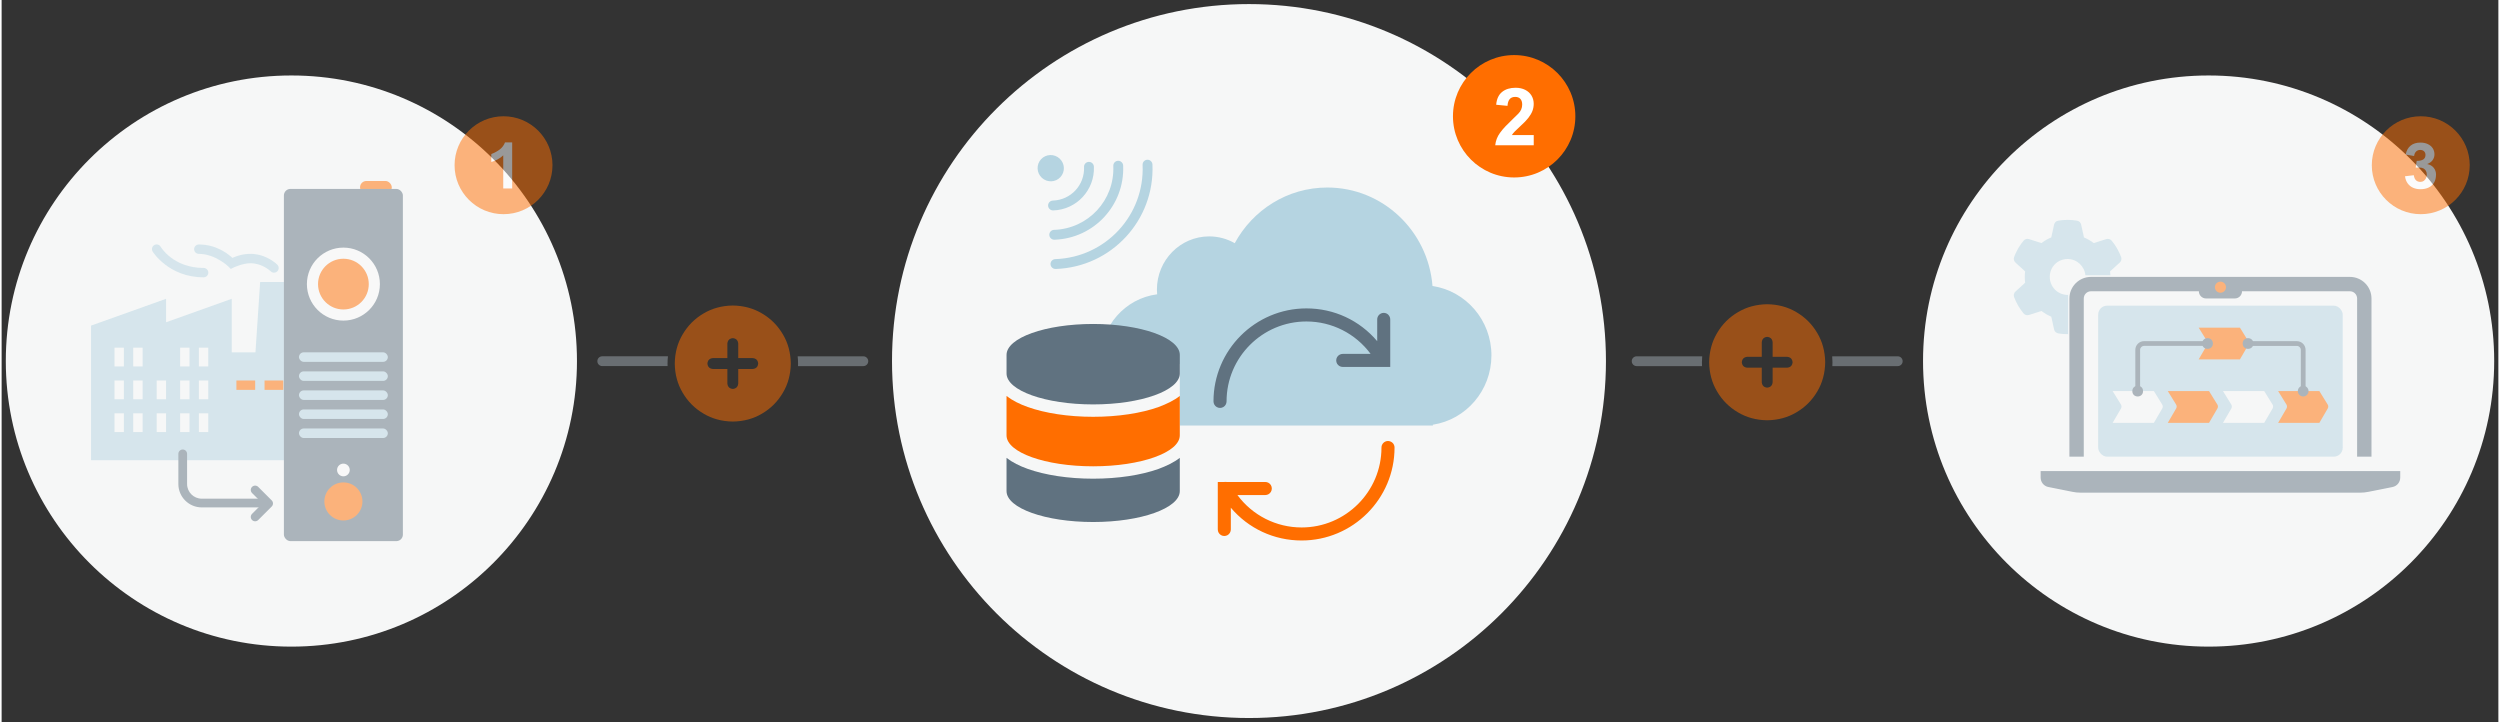
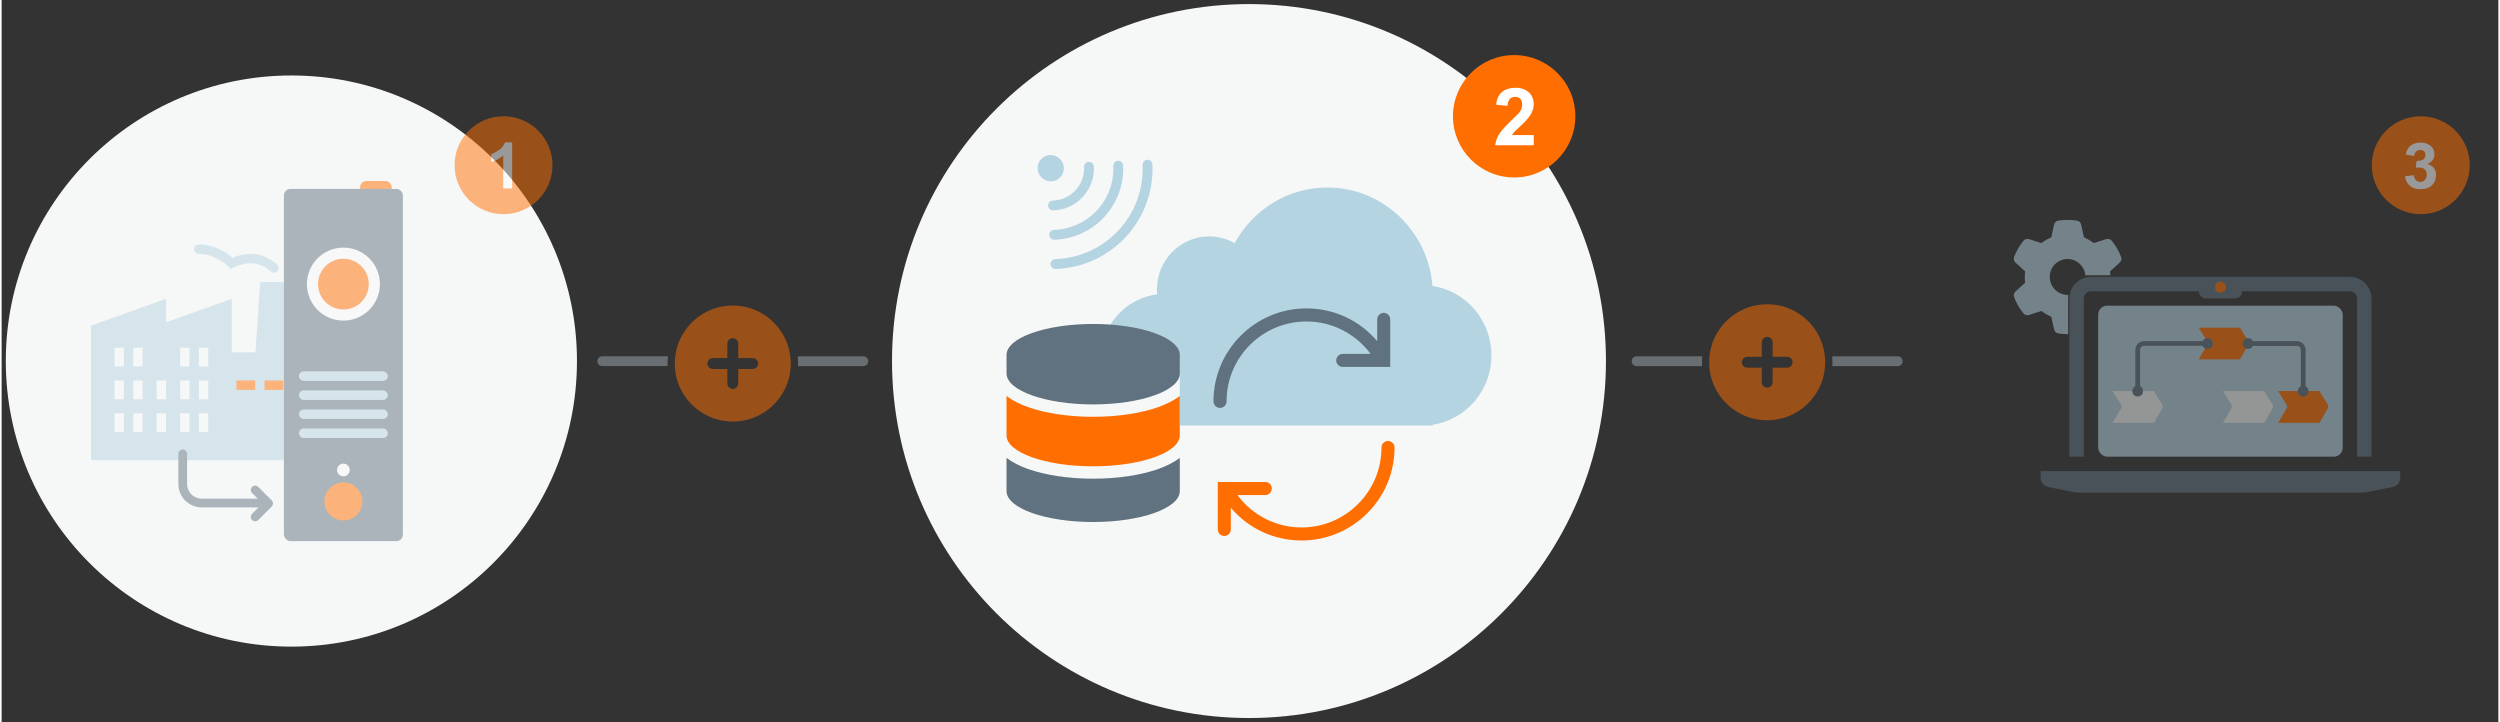
<svg xmlns="http://www.w3.org/2000/svg" height="647" id="Cloud_getting_started321Ready_for_x03_the_futureY-PathGet_actionable__x03_insightsTransform_data__x03_into_informationConnect_data__x03_from_plant_floor" viewBox="0 0 1224 354" width="2240">
  <rect x="0" y="0" width="1224" height="354" fill="#333333" stroke="none" />
  <defs>
    <style>
      .cls-1 {
        fill: #fafafa;
      }

      .cls-2 {
        fill: #a0aab3;
      }

      .cls-2, .cls-3 {
        opacity: .5;
      }

      .cls-4 {
        fill: #ff6e00;
      }

      .cls-5 {
        fill: #fff;
      }

      .cls-6 {
        fill: #607280;
      }

      .cls-7 {
        fill: #b5d4e1;
      }

      .cls-8 {
        fill: #f6f7f7;
      }
    </style>
  </defs>
  <g>
    <g>
      <circle class="cls-8" cx="611.5" cy="177" r="175" />
      <g>
        <path class="cls-7" d="M730.36,174.22c0-17.28-12.55-31.58-28.89-34.01-2.16-27.03-24.42-48.28-51.57-48.28-19.56,0-36.57,11.02-45.38,27.29-3.71-2.12-7.98-3.33-12.53-3.33-14.15,0-25.62,11.66-25.62,26.04,0,.79.04,1.57.11,2.35-15.66,2-27.78,15.57-27.78,32.03,0,17.83,14.23,32.29,31.77,32.29h131.19v-.39c16.25-2.51,28.7-16.77,28.7-33.98Z" />
        <path class="cls-6" d="M679.83,154.32c-.61-.61-1.43-.96-2.32-.94-1.76.04-3.17,1.49-3.15,3.24v10.63c-8.69-10.24-21.18-16.06-34.7-16.06-25.12,0-45.56,20.44-45.56,45.55-.01,1.15.6,2.23,1.59,2.81.49.28,1.05.43,1.61.43s1.12-.14,1.62-.43c.99-.58,1.6-1.66,1.59-2.8,0-21.59,17.56-39.15,39.15-39.15,12.45,0,24.08,5.91,31.47,15.89h-13.66c-1.14,0-2.2.61-2.78,1.59-.57.99-.57,2.22,0,3.22.58.98,1.64,1.59,2.76,1.59h23.3v-23.25c.01-.86-.33-1.71-.94-2.31Z" />
        <path class="cls-4" d="M681.91,217.13c-.61-.61-1.48-.94-2.31-.94h0c-1.76.04-3.17,1.49-3.15,3.24,0,21.59-17.56,39.15-39.15,39.15-12.46,0-24.09-5.91-31.47-15.89h13.61s.05,0,.07,0c1.12,0,2.17-.6,2.75-1.59.57-.99.57-2.23,0-3.24-.59-.99-1.62-1.57-2.8-1.58h-18.99c-.34-.05-.68-.05-1.02,0h-3.25v23.25c-.01,1.15.6,2.23,1.59,2.81.99.57,2.22.57,3.22,0,.99-.58,1.6-1.66,1.59-2.8v-10.63c8.68,10.24,21.18,16.06,34.7,16.06,25.12,0,45.56-20.44,45.56-45.54.01-.86-.33-1.7-.94-2.31Z" />
        <rect class="cls-8" height="58.33" width="84.58" x="493" y="178.46" />
        <g>
          <path class="cls-6" d="M577.59,173.99v9.1c0,8.38-19.02,15.17-42.47,15.17s-42.47-6.79-42.47-15.17v-9.1c0-8.38,19.02-15.17,42.47-15.17s42.47,6.79,42.47,15.17ZM503.04,229.87c8.5,3.03,19.84,4.8,32.07,4.8s23.57-1.76,32.08-4.8c3.77-1.4,7.57-3.2,10.39-5.42v16.29c0,8.38-19.02,15.17-42.47,15.17s-42.47-6.79-42.47-15.17v-16.29c2.83,2.22,6.45,4.02,10.4,5.42Z" />
          <path class="cls-4" d="M567.19,199.53c3.77-1.4,7.57-3.2,10.39-5.42v19.32c0,8.38-19.02,15.17-42.47,15.17s-42.47-6.79-42.47-15.17v-19.32c2.83,2.22,6.45,4.02,10.4,5.42,8.5,3.03,19.84,4.8,32.07,4.8s23.57-1.76,32.08-4.8Z" />
        </g>
        <path class="cls-7" d="M551.14,116.15c8.58-9.26,13.61-21.82,13.04-35.46-.03-1.33-1.13-2.4-2.47-2.38-1.33.02-2.39,1.12-2.36,2.45,0,.03,0,.07,0,.1,1.03,24.67-18.1,45.31-42.78,46.17-1.33.02-2.39,1.12-2.36,2.45s1.13,2.4,2.47,2.38c.03,0,.07,0,.1,0,13.64-.47,25.78-6.44,34.36-15.71ZM540.56,106.36c6.09-6.58,9.66-15.48,9.26-25.16-.03-1.33-1.13-2.4-2.47-2.38-1.33.02-2.39,1.12-2.36,2.45,0,.03,0,.07,0,.1.7,16.75-12.27,30.74-29.02,31.32-1.33.02-2.39,1.12-2.36,2.45.03,1.33,1.13,2.4,2.47,2.38.03,0,.07,0,.1,0,9.68-.34,18.29-4.58,24.39-11.15ZM529.99,96.56c3.6-3.89,5.72-9.16,5.48-14.87-.06-1.33-1.18-2.38-2.52-2.33-1.33.05-2.37,1.17-2.31,2.5h0c.37,8.82-6.44,16.17-15.26,16.47-1.33.02-2.39,1.12-2.36,2.45.03,1.33,1.13,2.4,2.47,2.38.03,0,.07,0,.1,0,5.72-.2,10.81-2.71,14.41-6.6ZM519.05,86.84c2.41-2.6,2.24-6.68-.38-9.1-2.62-2.43-6.69-2.28-9.1.32s-2.24,6.68.38,9.1c2.62,2.43,6.69,2.28,9.1-.32Z" />
      </g>
    </g>
    <g>
      <circle class="cls-4" cx="741.5" cy="57" r="30" />
      <path class="cls-5" d="M732.22,71.22c.23-2.22,1-4.24,2.32-6.05.82-1.14,1.73-2.24,2.75-3.29,1.02-1.06,2.28-2.32,3.8-3.77.86-.83,1.67-1.63,2.45-2.39,1.27-1.28,1.9-2.77,1.9-4.48,0-1.19-.3-2.11-.89-2.76s-1.43-.98-2.5-.98c-1.21,0-2.12.36-2.73,1.08-.61.72-.97,1.81-1.08,3.27v.04l-5.55-.54c.24-2.82,1.21-4.92,2.9-6.28,1.69-1.37,3.9-2.05,6.62-2.05,1.81,0,3.39.35,4.74,1.04,1.35.7,2.38,1.64,3.08,2.83s1.06,2.53,1.06,3.99c0,1.21-.21,2.37-.62,3.48-.42,1.1-1.09,2.25-2.02,3.44-.93,1.19-2.18,2.48-3.75,3.89-2.35,2.11-3.79,3.61-4.31,4.52h10.71v5.02h-18.87Z" />
    </g>
  </g>
  <g>
    <g>
      <g>
        <circle class="cls-8" cx="142.05" cy="177" r="140" />
        <g class="cls-3">
          <g>
            <g>
              <path class="cls-7" d="M126.74,138.25l-2.3,34.48h-11.64v-26.25l-32.18,11.5v-11.5l-36.78,13.14v65.99h105.75v-52.87h-4.75l-2.3-34.48h-15.8ZM144.98,177.33" />
              <rect class="cls-8" height="9.2" width="4.6" x="55.33" y="170.44" />
              <rect class="cls-8" height="9.2" width="4.6" x="64.52" y="170.44" />
              <rect class="cls-8" height="9.2" width="4.6" x="87.51" y="170.44" />
              <rect class="cls-8" height="9.2" width="4.6" x="96.7" y="170.44" />
              <rect class="cls-8" height="9.2" width="4.6" x="55.33" y="186.53" />
              <rect class="cls-8" height="9.2" width="4.6" x="64.52" y="186.53" />
              <rect class="cls-8" height="9.2" width="4.6" x="76.02" y="186.53" />
              <rect class="cls-8" height="9.2" width="4.6" x="87.51" y="186.53" />
              <rect class="cls-8" height="9.2" width="4.6" x="96.7" y="186.53" />
              <rect class="cls-4" height="4.6" width="9.2" x="115.1" y="186.53" />
              <rect class="cls-4" height="4.6" width="9.2" x="128.89" y="186.53" />
              <rect class="cls-8" height="9.2" width="4.6" x="55.33" y="202.62" />
              <rect class="cls-8" height="9.2" width="4.6" x="64.52" y="202.62" />
              <rect class="cls-8" height="9.2" width="4.6" x="76.02" y="202.62" />
              <rect class="cls-8" height="9.2" width="4.6" x="87.51" y="202.62" />
              <rect class="cls-8" height="9.2" width="4.6" x="96.7" y="202.62" />
-               <path class="cls-7" d="M75.87,119.84c-1.27.07-2.24,1.15-2.17,2.42.02.38.14.76.34,1.08,0,0,7.77,12.61,24.96,12.61,1.27.02,2.31-1,2.33-2.27.02-1.27-1-2.31-2.27-2.33-.02,0-.04,0-.07,0-15,0-21.02-10.38-21.02-10.38-.39-.68-1.1-1.11-1.89-1.14-.08,0-.15,0-.23,0Z" />
              <path class="cls-7" d="M96.7,119.86c-1.27-.02-2.31,1-2.33,2.27s1,2.31,2.27,2.33c.02,0,.04,0,.07,0,8.05,0,14.47,6.22,14.47,6.22l1.17,1.17,1.48-.74s4.34-2.06,8.17-2.06c5.87,0,9.87,3.92,9.87,3.92.88.92,2.33.95,3.25.07s.95-2.33.07-3.25c-.02-.02-.04-.04-.07-.07,0,0-5.2-5.27-13.12-5.27-4.19,0-7.37,1.31-8.87,1.98-1.61-1.49-7.42-6.58-16.42-6.58Z" />
            </g>
            <g>
              <rect class="cls-4" height="6.22" rx="3.11" ry="3.11" width="15.56" x="175.71" y="88.72" />
              <rect class="cls-6" height="172.67" rx="3.2" ry="3.2" width="58.33" x="138.38" y="92.61" />
              <circle class="cls-1" cx="167.55" cy="139.28" r="17.89" />
              <circle class="cls-4" cx="167.55" cy="139.28" r="12.44" />
-               <rect class="cls-7" height="4.67" rx="2.33" ry="2.33" width="43.56" x="145.77" y="172.72" />
              <rect class="cls-7" height="4.67" rx="2.33" ry="2.33" width="43.56" x="145.77" y="182.06" />
              <rect class="cls-7" height="4.67" rx="2.33" ry="2.33" width="43.56" x="145.77" y="191.39" />
              <rect class="cls-7" height="4.67" rx="2.33" ry="2.33" width="43.56" x="145.77" y="200.72" />
              <rect class="cls-7" height="4.67" rx="2.33" ry="2.33" width="43.56" x="145.77" y="210.06" />
              <circle class="cls-4" cx="167.55" cy="245.83" r="9.33" />
              <circle class="cls-1" cx="167.55" cy="230.4" r="3.11" />
            </g>
          </g>
          <g>
            <path class="cls-6" d="M126.11,248.75h-28c-6.33,0-11.47-5.15-11.47-11.47v-14.78c0-1.18.96-2.14,2.14-2.14s2.14.96,2.14,2.14v14.78c0,3.97,3.23,7.19,7.19,7.19h28c1.18,0,2.14.96,2.14,2.14s-.96,2.14-2.14,2.14Z" />
            <path class="cls-6" d="M124.28,255.56c-.55,0-1.09-.21-1.51-.63-.84-.84-.84-2.19,0-3.02l5.1-5.1-5.1-5.1c-.84-.84-.84-2.19,0-3.02s2.19-.84,3.02,0l6.61,6.61c.84.84.84,2.19,0,3.02l-6.61,6.61c-.42.42-.96.63-1.51.63Z" />
          </g>
        </g>
      </g>
      <g class="cls-3">
        <circle class="cls-4" cx="246.05" cy="81" r="24" />
        <path class="cls-5" d="M245.91,92.38v-16.23c-.77.74-1.67,1.39-2.7,1.96-1.04.57-2.09,1.01-3.15,1.3v-3.89c1.62-.62,3.02-1.38,4.18-2.28s2.01-2.04,2.54-3.43h3.51v22.57h-4.38Z" />
      </g>
    </g>
    <g>
      <g>
        <path class="cls-2" d="M422.45,174.68h-32.2c.13,1.17.2,2.35.2,3.55,0,.42-.02.84-.03,1.25h32.03c1.33,0,2.4-1.07,2.4-2.4s-1.08-2.4-2.4-2.4Z" />
        <path class="cls-2" d="M326.45,178.22c0-1.2.07-2.38.2-3.55h-32.2c-1.33,0-2.4,1.07-2.4,2.4s1.08,2.4,2.4,2.4h32.03c-.02-.42-.03-.83-.03-1.25Z" />
      </g>
      <g class="cls-3">
        <path class="cls-4" d="M333.89,163.89c2.52-4.3,5.93-7.7,10.22-10.22,4.22-2.52,9-3.81,14.33-3.89,5.33.07,10.11,1.37,14.33,3.89,4.3,2.52,7.7,5.93,10.22,10.22,2.52,4.22,3.81,9,3.89,14.33-.07,5.33-1.37,10.11-3.89,14.33-2.52,4.3-5.93,7.7-10.22,10.22-4.22,2.52-9,3.81-14.33,3.89-5.33-.07-10.11-1.37-14.33-3.89-4.3-2.52-7.7-5.93-10.22-10.22-2.52-4.22-3.82-9-3.89-14.33.07-5.33,1.37-10.11,3.89-14.33ZM361.12,188v-7.11h7.11c1.63-.15,2.52-1.04,2.67-2.67-.15-1.63-1.04-2.52-2.67-2.67h-7.11v-7.11c-.15-1.63-1.04-2.52-2.67-2.67-1.63.15-2.52,1.04-2.67,2.67v7.11h-7.11c-1.63.15-2.52,1.04-2.67,2.67.15,1.63,1.04,2.52,2.67,2.67h7.11v7.11c.15,1.63,1.04,2.52,2.67,2.67,1.63-.15,2.52-1.04,2.67-2.67Z" />
      </g>
    </g>
  </g>
  <g>
    <g>
      <g>
-         <circle class="cls-8" cx="1081.95" cy="177" r="140" />
        <g class="cls-3">
          <path class="cls-7" d="M1013.08,144.56c-.08,0-.16.01-.25.01-4.83,0-8.75-3.92-8.75-8.85s3.92-8.75,8.75-8.75c4.57,0,8.32,3.59,8.71,7.99h12.26c-.03-.65-.07-1.29-.16-1.92l4.74-4.31c.74-.69,1.05-1.75.69-2.69-.48-1.3-1.06-2.56-1.72-3.75l-.51-.89c-.72-1.2-1.53-2.34-2.42-3.42-.66-.78-1.72-1.05-2.68-.75l-6.09,1.94c-1.47-1.13-3.18-2.07-4.81-2.79l-1.37-6.25c-.22-.99-.98-1.78-1.99-1.95-1.51-.25-3.06-.38-4.65-.38s-3.14.13-4.65.38c-1.01.17-1.77.96-1.99,1.95l-1.37,6.25c-1.73.71-3.35,1.66-4.81,2.79l-6.09-1.94c-.97-.31-2.03-.04-2.68.75-.89,1.08-1.7,2.21-2.42,3.42l-.51.89c-.66,1.19-1.24,2.45-1.73,3.75-.35.95-.06,2,.69,2.69l4.73,4.31c-.12.91-.18,1.84-.18,2.78s.06,1.87.18,2.78l-4.73,4.31c-.75.69-1.05,1.75-.69,2.69.48,1.3,1.06,2.56,1.73,3.75l.51.89c.72,1.2,1.53,2.34,2.42,3.42.65.78,1.71,1.05,2.68.74l6.09-1.95c1.47,1.13,3.08,2.07,4.81,2.79l1.37,6.25c.22.98.98,1.68,1.99,1.95,1.51.25,3.06.38,4.55.38.12,0,.23,0,.35,0v-19.26Z" />
          <g>
            <path class="cls-6" d="M1024.28,135.74c-5.83,0-10.58,4.75-10.58,10.58v77.57h7.05v-77.57c0-1.94,1.58-3.53,3.53-3.53h52.89c0,1.95,1.58,3.53,3.53,3.53h14.1c1.95,0,3.53-1.58,3.53-3.53h52.89c1.94,0,3.53,1.58,3.53,3.53v77.57h7.05v-77.57c0-5.83-4.75-10.58-10.58-10.58h-126.93Z" />
            <rect class="cls-7" height="74.04" rx="4.41" ry="4.41" width="119.88" x="1027.81" y="149.84" />
            <path class="cls-6" d="M999.6,230.94v3.2c0,2.24,1.58,4.17,3.77,4.61l11.9,2.38c1.3.26,2.63.39,3.95.39h137.04c1.33,0,2.65-.13,3.95-.39l11.91-2.38c2.19-.44,3.77-2.37,3.77-4.61v-3.2h-176.3Z" />
          </g>
          <circle class="cls-4" cx="1087.75" cy="140.79" r="2.72" />
          <g>
            <path class="cls-8" d="M1055.12,207.29h-20.22l4.1-7.04c.34-.59.33-1.34-.02-1.92l-4.08-6.6h20.22l4.08,6.6c.36.58.37,1.33.02,1.92l-4.1,7.04Z" />
-             <path class="cls-4" d="M1082.16,207.29h-20.22l4.1-7.04c.34-.59.33-1.34-.02-1.92l-4.08-6.6h20.22l4.08,6.6c.36.58.37,1.33.02,1.92l-4.1,7.04Z" />
            <path class="cls-8" d="M1109.21,207.29h-20.22l4.1-7.04c.34-.59.33-1.34-.02-1.92l-4.08-6.6h20.22l4.08,6.6c.36.58.37,1.33.02,1.92l-4.1,7.04Z" />
            <path class="cls-4" d="M1136.25,207.29h-20.22l4.1-7.04c.34-.59.33-1.34-.02-1.92l-4.08-6.6h20.22l4.08,6.6c.36.58.37,1.33.02,1.92l-4.1,7.04Z" />
          </g>
          <path class="cls-4" d="M1097.3,176.18h-20.22l4.1-7.04c.34-.59.33-1.34-.02-1.92l-4.08-6.6h20.22l4.08,6.6c.36.58.37,1.33.02,1.92l-4.1,7.04Z" />
          <g>
            <path class="cls-6" d="M1048.35,191.74h-2.33v-20.22c0-2.36,1.92-4.28,4.28-4.28h31.12v2.33h-31.12c-1.07,0-1.94.87-1.94,1.94v20.22Z" />
            <circle class="cls-6" cx="1047.18" cy="191.74" r="2.63" />
            <circle class="cls-6" cx="1081.42" cy="168.4" r="2.63" />
          </g>
          <g>
            <path class="cls-6" d="M1129.48,191.74h-2.33v-20.22c0-1.07-.87-1.94-1.94-1.94h-23.93v-2.33h23.93c2.36,0,4.28,1.92,4.28,4.28v20.22Z" />
            <circle class="cls-6" cx="1101.27" cy="168.4" r="2.63" />
            <path class="cls-6" d="M1125.68,191.74c0,1.45,1.18,2.63,2.63,2.63s2.63-1.18,2.63-2.63-1.18-2.63-2.63-2.63-2.63,1.18-2.63,2.63Z" />
          </g>
        </g>
      </g>
      <g class="cls-3">
        <circle class="cls-4" cx="1185.95" cy="81" r="24" />
        <path class="cls-5" d="M1193.42,85.69c0,1.47-.31,2.74-.93,3.8-.62,1.06-1.5,1.87-2.64,2.43-1.14.56-2.5.84-4.06.84-1.34,0-2.54-.24-3.62-.72-1.07-.48-1.95-1.2-2.64-2.15s-1.12-2.11-1.3-3.48l4.32-.51c.13,1.07.48,1.88,1.03,2.44.55.55,1.28.83,2.18.83.63,0,1.19-.16,1.66-.49.48-.33.84-.77,1.1-1.33.26-.56.38-1.18.38-1.85s-.14-1.22-.41-1.72c-.28-.51-.67-.9-1.18-1.19-.51-.29-1.11-.43-1.79-.43h-2.04l.47-3.29c1.5,0,2.6-.25,3.29-.74s1.03-1.22,1.03-2.17c0-.75-.23-1.34-.7-1.79-.47-.44-1.1-.67-1.9-.67s-1.49.27-2.02.8c-.53.54-.85,1.26-.96,2.18l-4.14-.71c.41-1.96,1.23-3.43,2.47-4.41,1.24-.98,2.83-1.46,4.77-1.46,1.38,0,2.59.25,3.63.74,1.04.5,1.84,1.18,2.41,2.05.56.87.84,1.87.84,2.98,0,1.03-.29,1.96-.87,2.8s-1.48,1.48-2.7,1.95c1.37.28,2.43.89,3.2,1.83.76.94,1.14,2.09,1.14,3.42Z" />
      </g>
    </g>
    <g>
      <g>
        <path class="cls-2" d="M833.55,177.6c0-.98.05-1.96.14-2.92h-32.14c-1.33,0-2.4,1.07-2.4,2.4s1.08,2.4,2.4,2.4h32.06c-.04-.62-.06-1.25-.06-1.88Z" />
        <path class="cls-2" d="M929.55,174.68h-32.14c.09.96.14,1.93.14,2.92,0,.63-.02,1.26-.06,1.88h32.06c1.33,0,2.4-1.07,2.4-2.4s-1.08-2.4-2.4-2.4Z" />
      </g>
      <g class="cls-3">
        <path class="cls-4" d="M840.99,163.26c2.52-4.3,5.92-7.7,10.22-10.22,4.22-2.52,9-3.81,14.33-3.89,5.33.07,10.11,1.37,14.33,3.89,4.3,2.52,7.7,5.93,10.22,10.22,2.52,4.22,3.81,9,3.89,14.33-.08,5.33-1.37,10.11-3.89,14.33-2.52,4.3-5.93,7.7-10.22,10.22-4.22,2.52-9,3.81-14.33,3.89-5.33-.07-10.11-1.37-14.33-3.89-4.3-2.52-7.7-5.93-10.22-10.22-2.52-4.22-3.82-9-3.89-14.33.07-5.33,1.37-10.11,3.89-14.33ZM868.22,187.37v-7.11h7.11c1.63-.15,2.52-1.04,2.67-2.67-.15-1.63-1.04-2.52-2.67-2.67h-7.11v-7.11c-.15-1.63-1.04-2.52-2.67-2.67-1.63.15-2.52,1.04-2.67,2.67v7.11h-7.11c-1.63.15-2.52,1.04-2.67,2.67.15,1.63,1.04,2.52,2.67,2.67h7.11v7.11c.15,1.63,1.04,2.52,2.67,2.67,1.63-.15,2.52-1.04,2.67-2.67Z" />
      </g>
    </g>
  </g>
</svg>